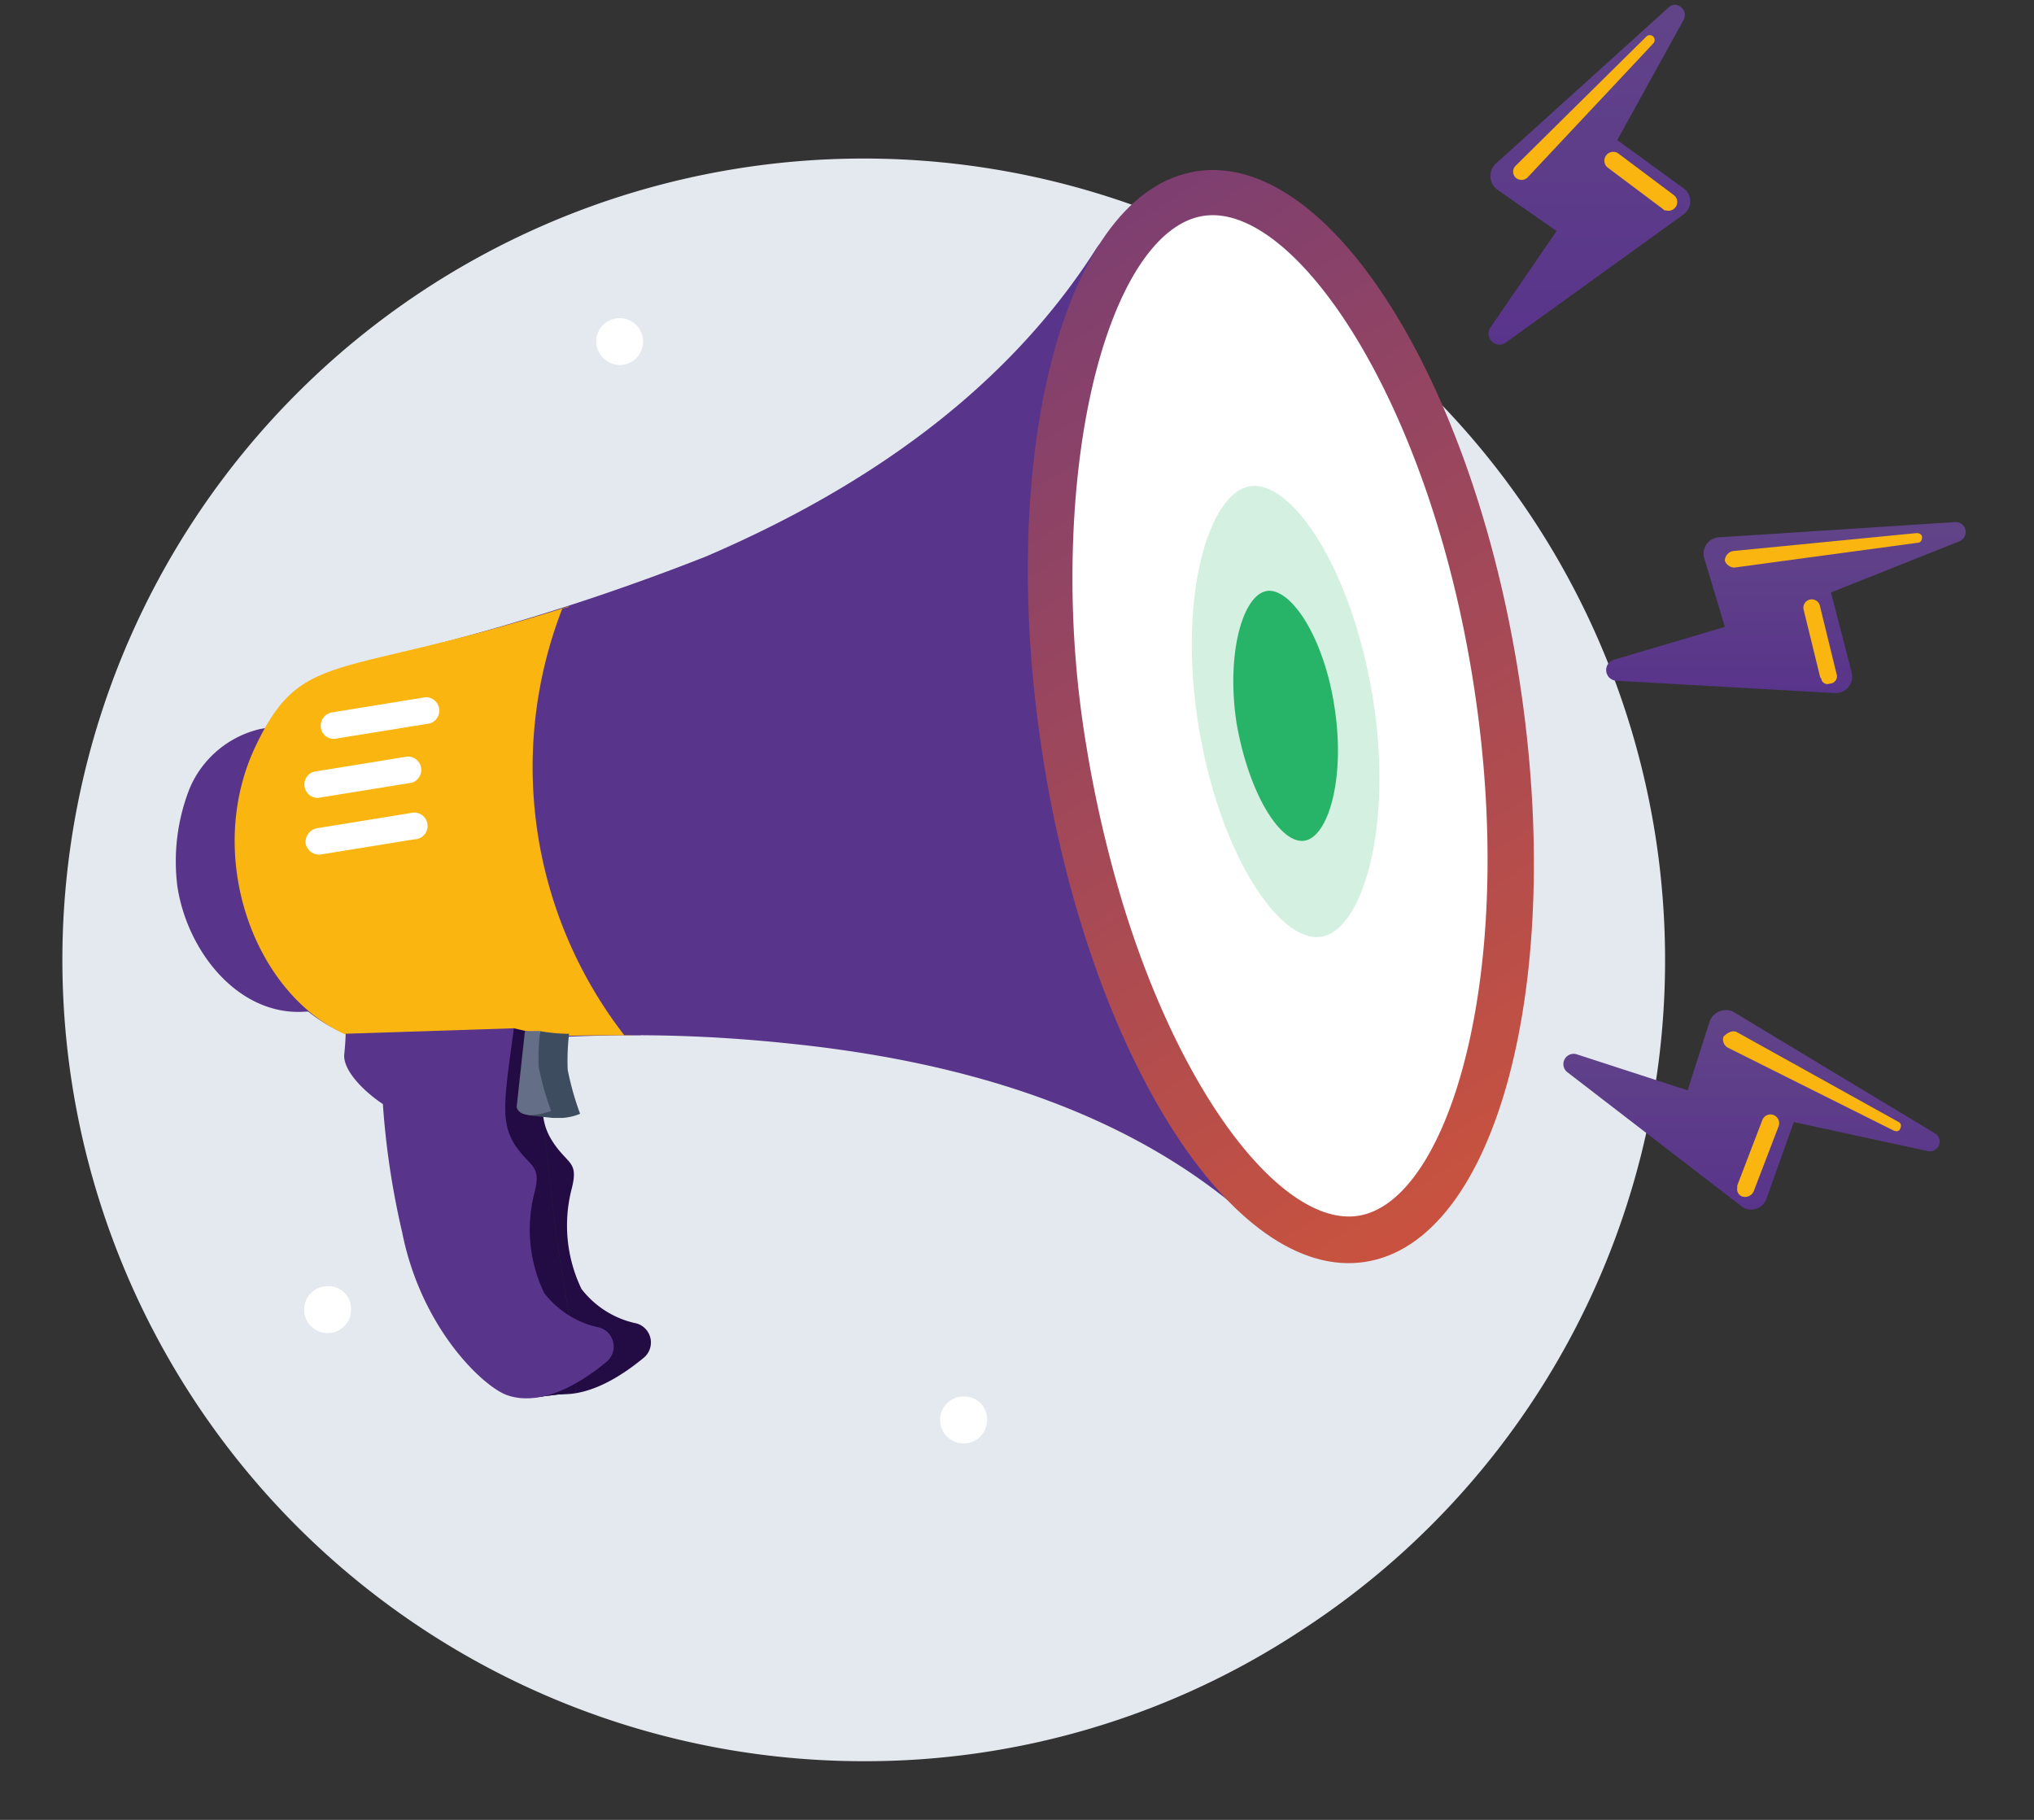
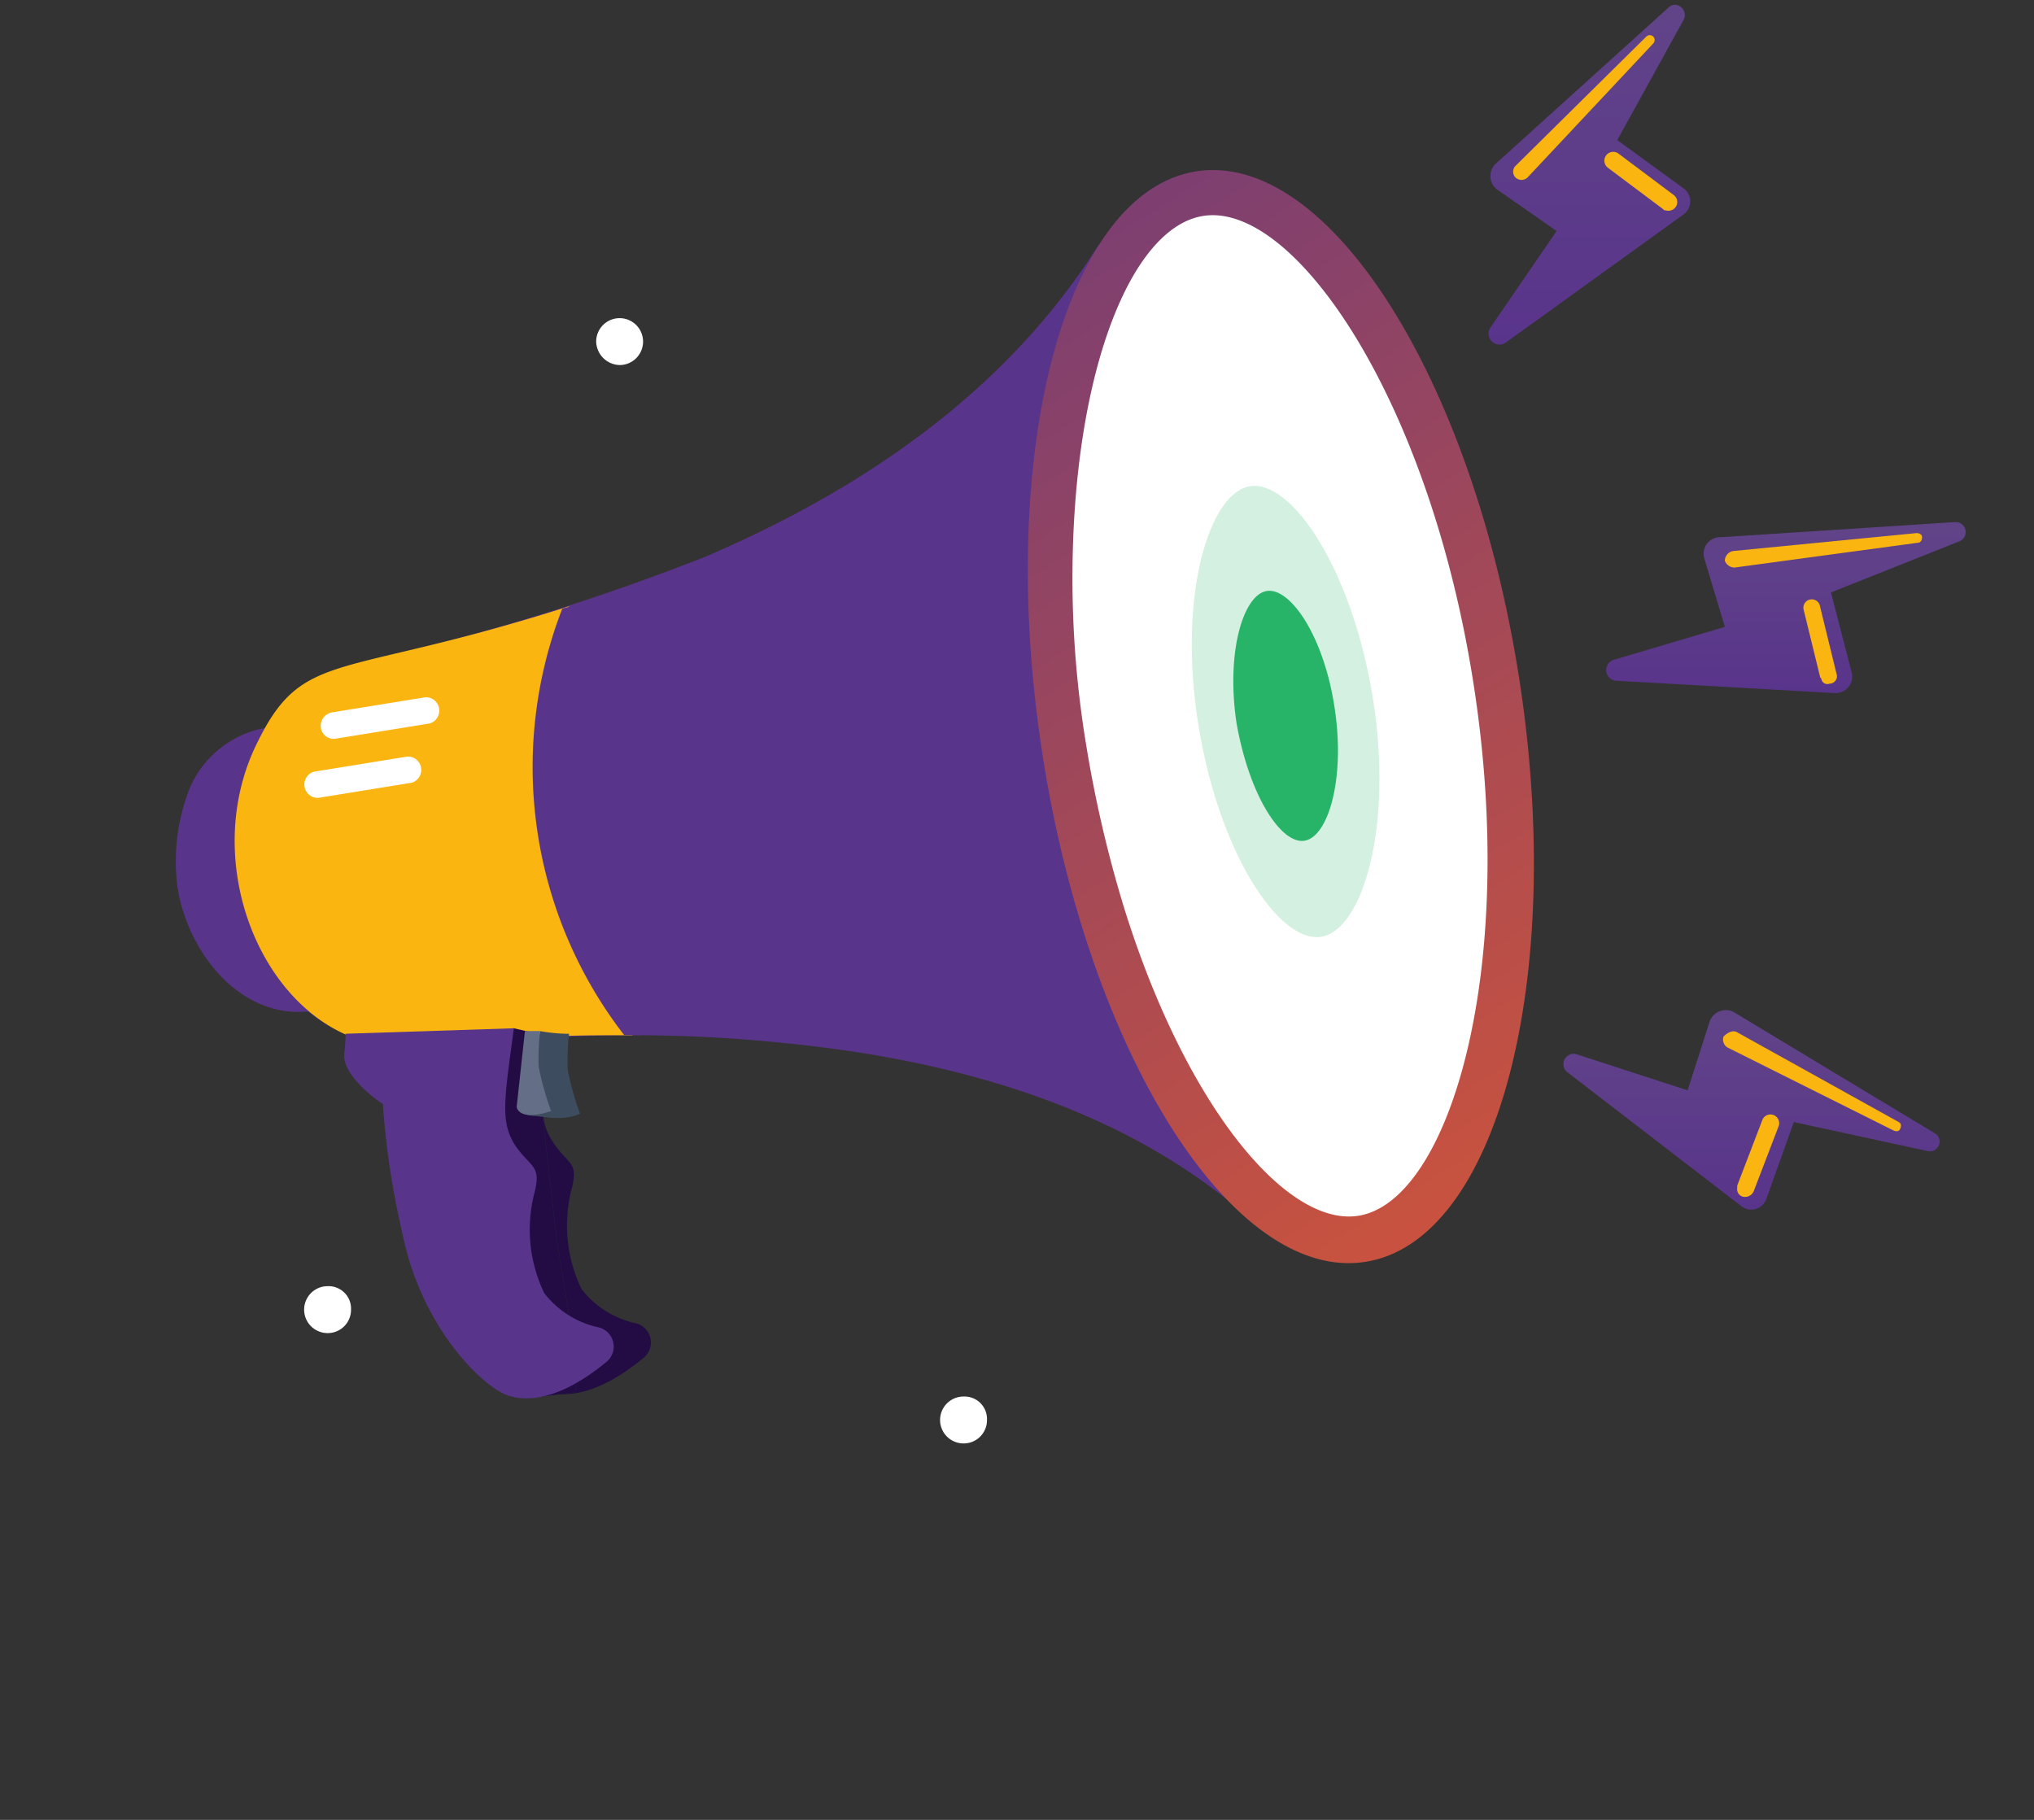
<svg xmlns="http://www.w3.org/2000/svg" width="76" height="68" viewBox="0 0 76 68">
  <rect x="0" y="0" width="76" height="68" fill="#333333" stroke="none" />
  <defs>
    <linearGradient id="linear-gradient" x1="0.718" y1="1" x2="0.252" y2="-0.498" gradientUnits="objectBoundingBox">
      <stop offset="0" stop-color="#cb533d" />
      <stop offset="1" stop-color="#57358a" />
    </linearGradient>
    <linearGradient id="linear-gradient-2" x1="0.5" x2="0.5" y2="1" gradientUnits="objectBoundingBox">
      <stop offset="0" stop-color="#614488" />
      <stop offset="1" stop-color="#59348b" />
    </linearGradient>
  </defs>
  <g id="Campaign_icon" data-name="Campaign icon" transform="translate(-147 -129.716)">
    <g id="Group_115011" data-name="Group 115011" transform="translate(149.246 129.891)">
-       <path id="Path_202883" data-name="Path 202883" d="M917.793,828.587a29.836,29.836,0,0,1-13.621,25.086,29.6,29.6,0,0,1-16.333,4.869,29.942,29.942,0,1,1,29.954-29.955Z" transform="translate(-857.824 -792.909)" fill="#e4e9ef" />
+       <path id="Path_202883" data-name="Path 202883" d="M917.793,828.587Z" transform="translate(-857.824 -792.909)" fill="#e4e9ef" />
      <g id="Group_113472" data-name="Group 113472" transform="translate(4.323)">
        <path id="Path_202884" data-name="Path 202884" d="M882.406,810.519a.876.876,0,1,0-.876-.876A.9.9,0,0,0,882.406,810.519Z" transform="translate(-865.823 -797.054)" fill="#fff" />
        <path id="Path_202885" data-name="Path 202885" d="M861.2,880.823a.869.869,0,0,0,.876-.876.839.839,0,0,0-.876-.876.876.876,0,0,0,0,1.752Z" transform="translate(-855.529 -831.187)" fill="#fff" />
        <path id="Path_202886" data-name="Path 202886" d="M907.381,888.837a.868.868,0,0,0,.876-.876.839.839,0,0,0-.876-.876.876.876,0,1,0,0,1.752Z" transform="translate(-877.948 -835.078)" fill="#fff" />
        <path id="Path_202887" data-name="Path 202887" d="M872.274,859.795c-.361,2.68-.516,3.5.051,4.381s.979.721.722,1.752a5.472,5.472,0,0,0,.361,3.762,3.491,3.491,0,0,0,2.061,1.289.741.741,0,0,1,.258,1.288c-1.752,1.443-2.989,1.495-3.711,1.237-.876-.309-3.195-2.474-3.917-6.081a30.178,30.178,0,0,1-.721-4.741c-.773-.516-1.495-1.288-1.443-1.855s.052-1.289.052-1.289Z" transform="translate(-858.25 -821.703)" fill="#230c43" />
        <path id="Path_202888" data-name="Path 202888" d="M875.111,861.009l.567-.361-1.34-.309.206,2.113-1.495,3.247,2.01,6.8-.1,1.649,1.7-.206-.258-2.886-.464-2.835" transform="translate(-861.705 -822.092)" fill="#232c35" />
        <path id="Path_202889" data-name="Path 202889" d="M851.058,843.115c.361,2.422,2.267,4.844,4.741,4.69a7.746,7.746,0,0,0,1.031-.1,34.311,34.311,0,0,1,5.051-.309,12.291,12.291,0,0,1-2.422-5.566,11.961,11.961,0,0,1,.618-6.03,31.416,31.416,0,0,1-4.9,1.237c-.361.051-.721.154-1.031.206a3.8,3.8,0,0,0-2.628,2.216A7.43,7.43,0,0,0,851.058,843.115Z" transform="translate(-851 -810.177)" fill="#59348b" />
        <g id="Group_113099" data-name="Group 113099" transform="translate(2.207 8.704)">
          <path id="Path_202890" data-name="Path 202890" d="M894.935,835.913a9.289,9.289,0,0,1-.721,3.35c-.1.206-.206.412-.412.464-.258.1-.567-.154-.773-.309-4.69-4.071-10.977-5.772-17.058-6.39-7.318-.773-11.956.154-14.224.154-6.184-.258-7.782-7.885-5.411-11.8.979-1.649,2.525-2.268,4.278-2.731a87.1,87.1,0,0,0,12.265-3.814c5.772-2.474,11.131-6.081,14.584-11.493.825-1.289,1.958.567,2.886,2.834a53.132,53.132,0,0,1,1.855,5.308c.516,9.328-.1,5,2.886,18.811A49.844,49.844,0,0,1,894.935,835.913Z" transform="translate(-855.289 -802.918)" fill="#59348b" />
        </g>
        <path id="Path_202891" data-name="Path 202891" d="M861.846,846.126h.1c1.392,0,2.834-.258,4.175-.309,1.34-.1,2.679-.1,4.02-.1a18.932,18.932,0,0,1-3.35-7.679,18.565,18.565,0,0,1,.979-8.349c-8.709,2.783-9.946,1.546-11.7,5.205C853.7,839.839,856.95,846.436,861.846,846.126Z" transform="translate(-853.079 -807.21)" fill="#fab511" />
        <path id="Path_202892" data-name="Path 202892" d="M880.991,845.617h-.618a16.373,16.373,0,0,1-2.319-15.926c.1-.051.206-.051.309-.1s.206-.051.309-.1c0,.051-.052.1-.052.206a18.864,18.864,0,0,0-.928,8.246,18.033,18.033,0,0,0,3.3,7.524C880.888,845.514,880.939,845.565,880.991,845.617Z" transform="translate(-863.618 -807.113)" fill="#59348b" />
        <path id="Path_202893" data-name="Path 202893" d="M862.089,837.836l3.5-.566a.5.5,0,0,0-.154-.98l-3.5.567a.511.511,0,0,0-.412.567A.482.482,0,0,0,862.089,837.836Z" transform="translate(-856.105 -810.412)" fill="#fff" />
        <path id="Path_202894" data-name="Path 202894" d="M860.787,842.143l3.5-.567a.5.5,0,0,0-.154-.979l-3.5.567a.5.5,0,0,0,.155.979Z" transform="translate(-855.473 -812.504)" fill="#fff" />
-         <path id="Path_202895" data-name="Path 202895" d="M860.995,846.251l3.5-.567a.5.5,0,1,0-.154-.979l-3.5.567a.522.522,0,0,0-.413.567A.511.511,0,0,0,860.995,846.251Z" transform="translate(-855.577 -814.498)" fill="#fff" />
        <path id="Path_202896" data-name="Path 202896" d="M875.013,861.009l.567-.361-1.34-.309-1.392.206.1,5.154,2.01,6.8-.1,1.649,1.7-.206-.258-2.886-.464-2.835" transform="translate(-861.608 -822.092)" fill="#230c43" />
        <path id="Path_202897" data-name="Path 202897" d="M869.569,860.339c-.361,2.68-.515,3.5.052,4.38.567.825.979.722.721,1.752a5.472,5.472,0,0,0,.361,3.762,3.493,3.493,0,0,0,2.062,1.288.741.741,0,0,1,.258,1.288c-1.752,1.443-2.989,1.495-3.711,1.237-.876-.309-3.2-2.474-3.917-6.082a30.1,30.1,0,0,1-.721-4.793c-.773-.516-1.495-1.288-1.443-1.855.052-.516.052-.773.052-.773Z" transform="translate(-856.937 -822.092)" fill="#59348b" />
        <path id="Path_202898" data-name="Path 202898" d="M925.482,838.808c4.923-.761,7.5-10.5,5.763-21.751s-7.141-19.757-12.063-19-7.5,10.5-5.763,21.752S920.559,839.569,925.482,838.808Z" transform="translate(-881.042 -791.832)" fill="url(#linear-gradient)" />
        <path id="Path_202899" data-name="Path 202899" d="M926.789,838.677c-2.731.413-6.545-4.277-8.813-11.75a46.015,46.015,0,0,1-1.34-5.824,38.151,38.151,0,0,1-.516-6.236c0-7.628,2.164-13.142,4.9-13.554,3.4-.515,8.452,6.854,10.1,17.574C932.767,829.555,930.19,838.162,926.789,838.677Z" transform="translate(-882.617 -793.422)" fill="#fff" />
        <path id="Path_202900" data-name="Path 202900" d="M925.034,837.862l-6.958,1.443a46.1,46.1,0,0,1-1.34-5.824,38.137,38.137,0,0,1-.516-6.236l6.855-.464.928,4.432Z" transform="translate(-882.665 -805.799)" fill="#fff" />
        <path id="Path_202901" data-name="Path 202901" d="M931.545,843.615c1.552-.232,2.716-4.112,1.94-8.923s-3.026-8.147-4.578-7.915-2.716,4.112-1.94,8.924S929.994,843.848,931.545,843.615Z" transform="translate(-888.758 -808.785)" fill="#28b468" opacity="0.2" />
        <path id="Path_202902" data-name="Path 202902" d="M931.463,841.116c.877-.159,1.515-2.312,1.116-4.943-.4-2.711-1.674-4.545-2.551-4.385s-1.515,2.312-1.116,4.943C929.39,839.442,930.586,841.276,931.463,841.116Z" transform="translate(-889.277 -809.879)" fill="#28b468" />
        <path id="Path_202903" data-name="Path 202903" d="M946.659,792.911l2.216,1.546-2.474,3.608a.409.409,0,0,0,.567.567l6.648-4.793a.6.6,0,0,0,0-.979l-2.474-1.8,2.474-4.484c.206-.361-.257-.773-.566-.464l-6.442,5.824A.63.63,0,0,0,946.659,792.911Z" transform="translate(-897.282 -786)" fill="url(#linear-gradient-2)" />
        <path id="Path_202904" data-name="Path 202904" d="M957.034,798.874c-.051,0-.051,0-.1-.051l-2.062-1.546a.33.33,0,0,1,.412-.516l2.062,1.546a.326.326,0,0,1,.051.464A.342.342,0,0,1,957.034,798.874Z" transform="translate(-901.37 -791.19)" fill="#fab511" />
        <path id="Path_202905" data-name="Path 202905" d="M948.2,793.123l4.9-4.844a.182.182,0,0,1,.258.258l-4.689,5a.326.326,0,0,1-.464,0A.314.314,0,0,1,948.2,793.123Z" transform="translate(-898.155 -787.087)" fill="#fab511" />
        <path id="Path_202906" data-name="Path 202906" d="M958.524,824.913l.773,2.577-4.174,1.237a.4.4,0,0,0,.1.773l8.194.464a.619.619,0,0,0,.618-.773l-.773-2.989,4.793-1.907a.373.373,0,0,0-.155-.721l-8.761.566A.613.613,0,0,0,958.524,824.913Z" transform="translate(-901.417 -804.241)" fill="url(#linear-gradient-2)" />
        <path id="Path_202907" data-name="Path 202907" d="M969.867,832.162c0-.052-.051-.052-.051-.1l-.618-2.525a.313.313,0,0,1,.618-.1l.618,2.525a.275.275,0,0,1-.258.361A.23.23,0,0,1,969.867,832.162Z" transform="translate(-908.38 -806.954)" fill="#fab511" />
        <path id="Path_202908" data-name="Path 202908" d="M963.809,825.047l6.854-.67c.1,0,.206.051.206.154s-.051.206-.154.206l-6.855.928a.387.387,0,0,1-.361-.258A.377.377,0,0,1,963.809,825.047Z" transform="translate(-905.62 -804.633)" fill="#fab511" />
        <path id="Path_202909" data-name="Path 202909" d="M957.239,859.441l-.824,2.577-4.123-1.34a.384.384,0,0,0-.361.67l6.493,5a.6.6,0,0,0,.928-.258l1.031-2.886,5,1.082a.362.362,0,0,0,.258-.67l-7.524-4.535A.643.643,0,0,0,957.239,859.441Z" transform="translate(-899.926 -821.452)" fill="url(#linear-gradient-2)" />
        <path id="Path_202910" data-name="Path 202910" d="M964.4,869.368v-.1l.928-2.422a.326.326,0,1,1,.618.206l-.928,2.422a.35.35,0,0,1-.412.206A.283.283,0,0,1,964.4,869.368Z" transform="translate(-906.058 -825.143)" fill="#fab511" />
        <path id="Path_202911" data-name="Path 202911" d="M963.9,860.6l6.029,3.35c.1.051.1.154.052.258s-.155.1-.258.051l-6.184-3.092a.345.345,0,0,1-.155-.412C963.537,860.6,963.742,860.5,963.9,860.6Z" transform="translate(-905.553 -822.199)" fill="#fab511" />
        <path id="Path_202912" data-name="Path 202912" d="M877.843,863.786a2.025,2.025,0,0,0,.67-.155,10.844,10.844,0,0,1-.464-1.649,8.823,8.823,0,0,1,.052-1.34h-.052a6.353,6.353,0,0,1-1.031-.1l-.361,1.958-.1,1.185.928.1Z" transform="translate(-863.407 -822.189)" fill="#3d4c5e" />
        <path id="Path_202913" data-name="Path 202913" d="M876.063,860.539l-.309,2.834s.052.567,1.288.155a10.885,10.885,0,0,1-.464-1.649,8.809,8.809,0,0,1,.052-1.34Z" transform="translate(-863.018 -822.189)" fill="#646e87" />
      </g>
    </g>
    <g id="Rectangle_24456" data-name="Rectangle 24456" transform="translate(147 129.716)" fill="none" stroke="#707070" stroke-width="1" opacity="0">
      <rect width="76" height="68" stroke="none" />
      <rect x="0.5" y="0.5" width="75" height="67" fill="none" />
    </g>
  </g>
</svg>